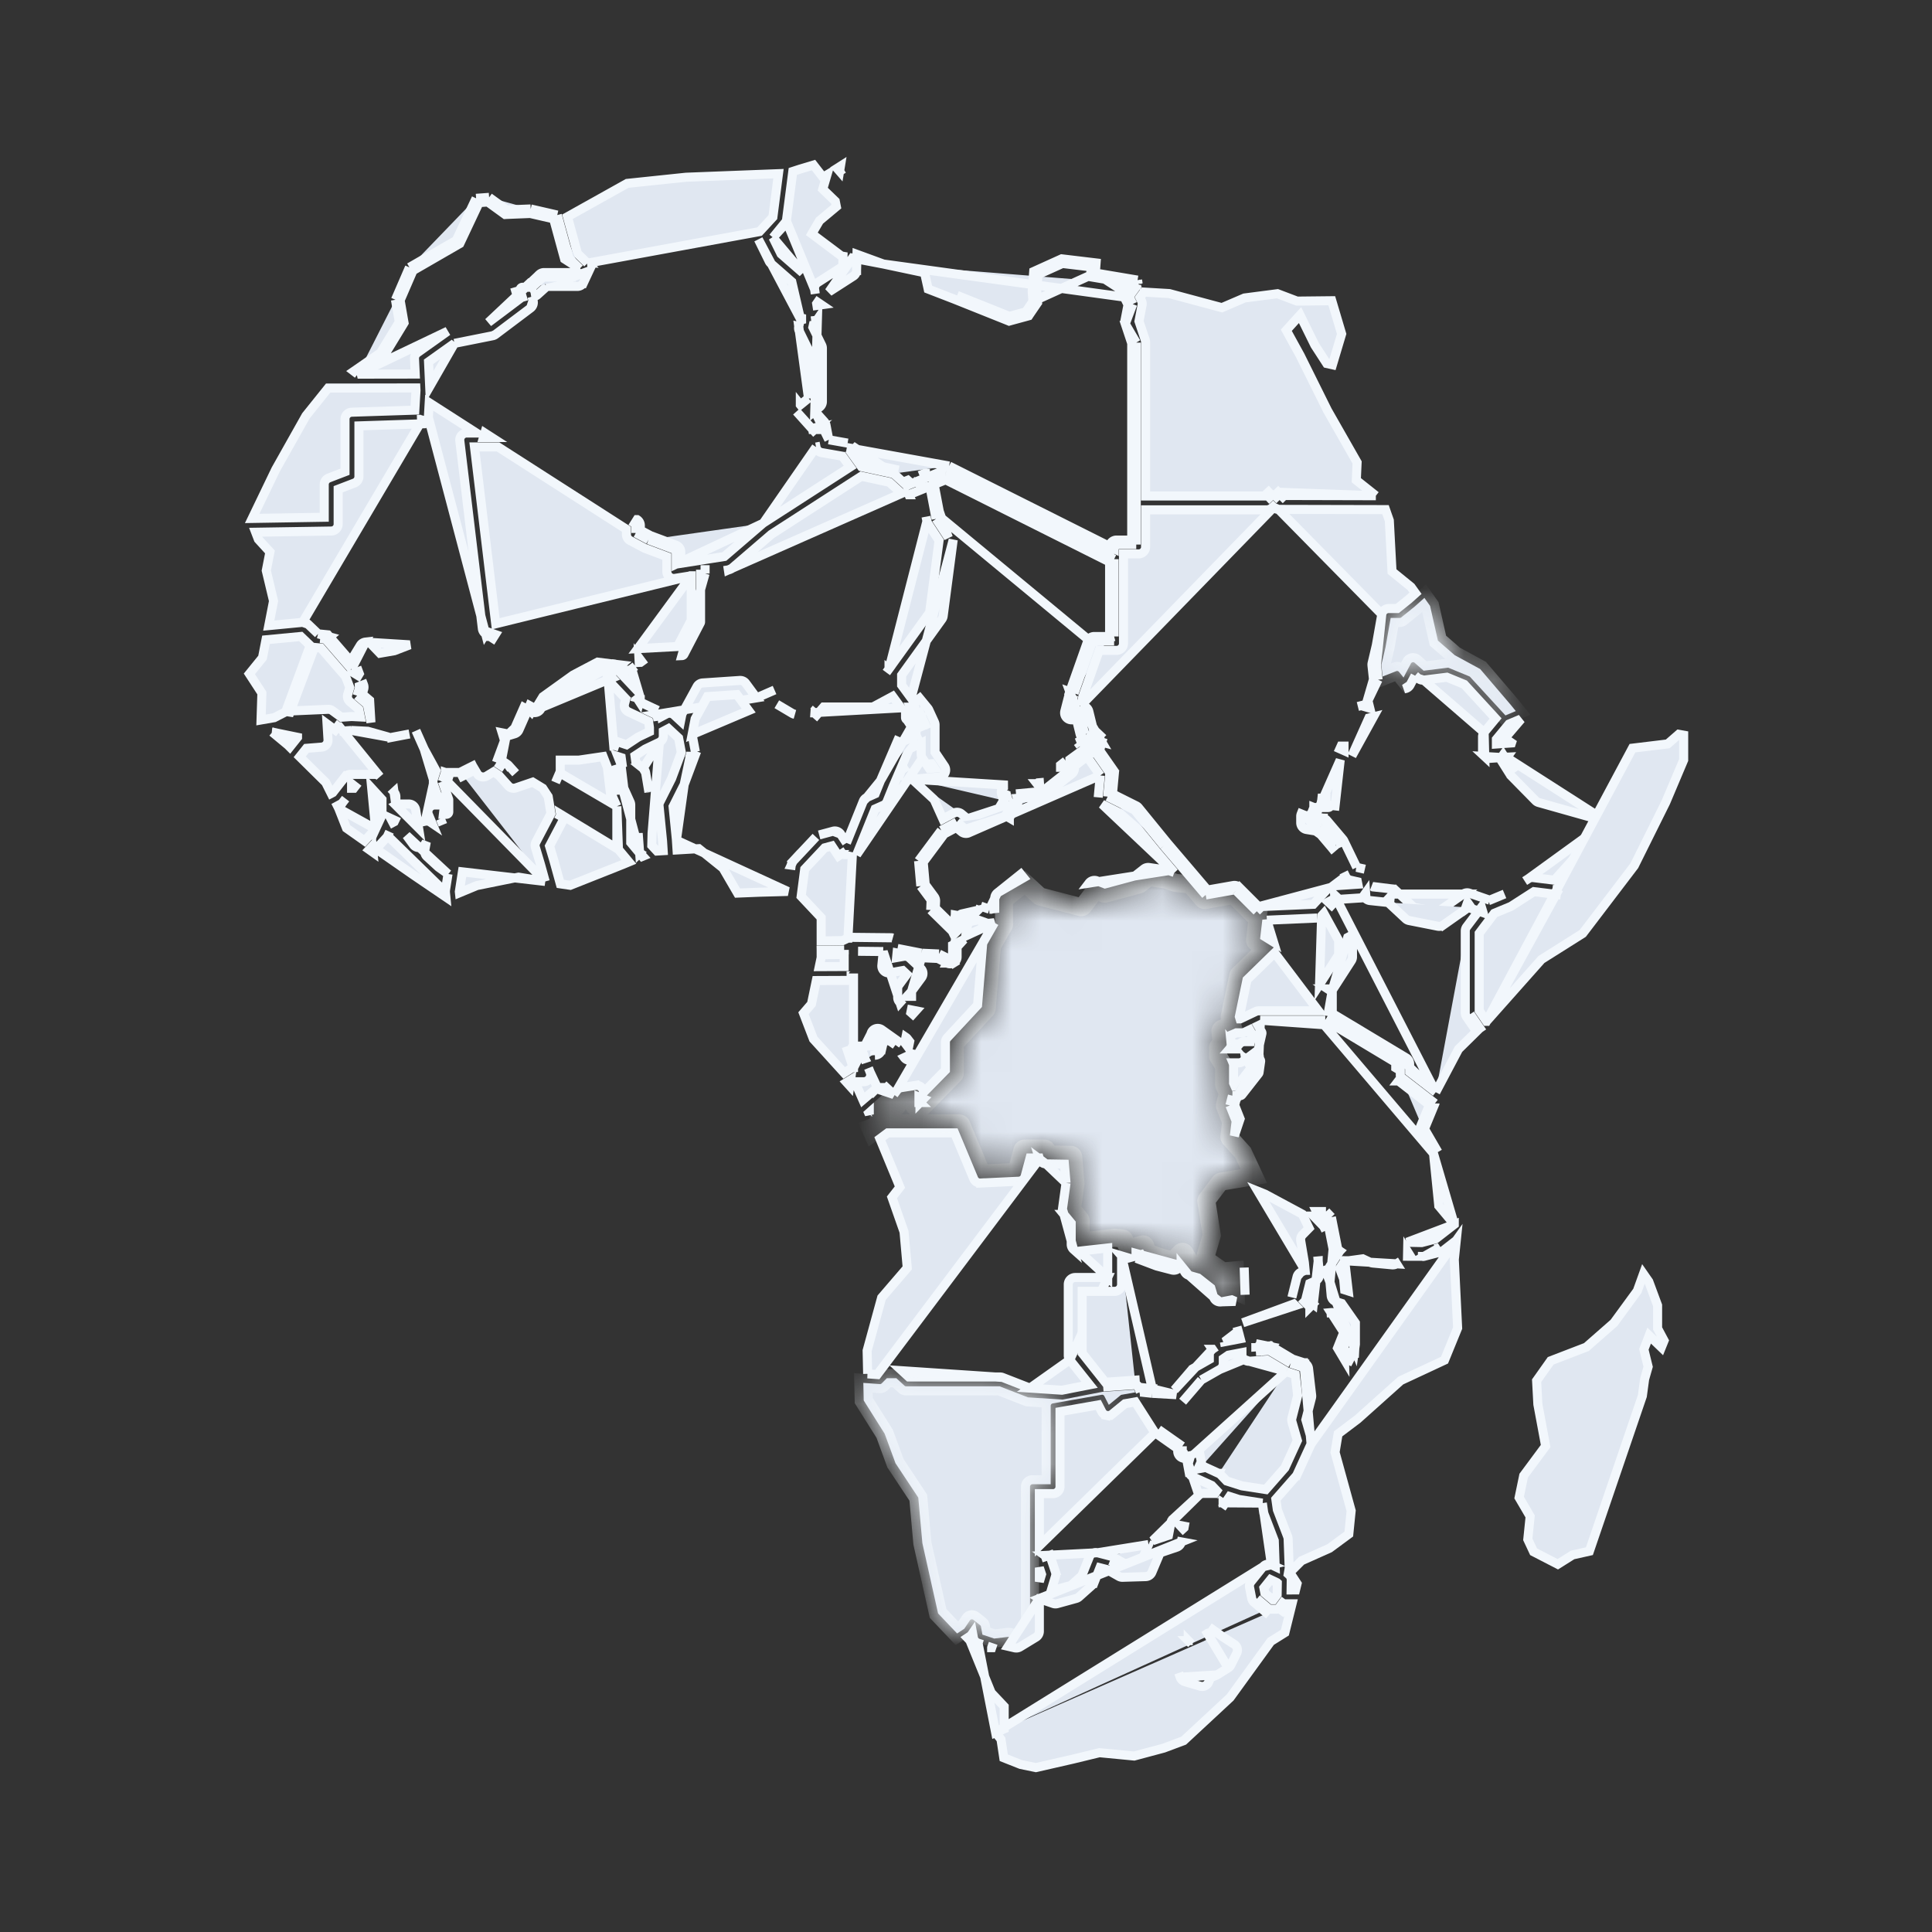
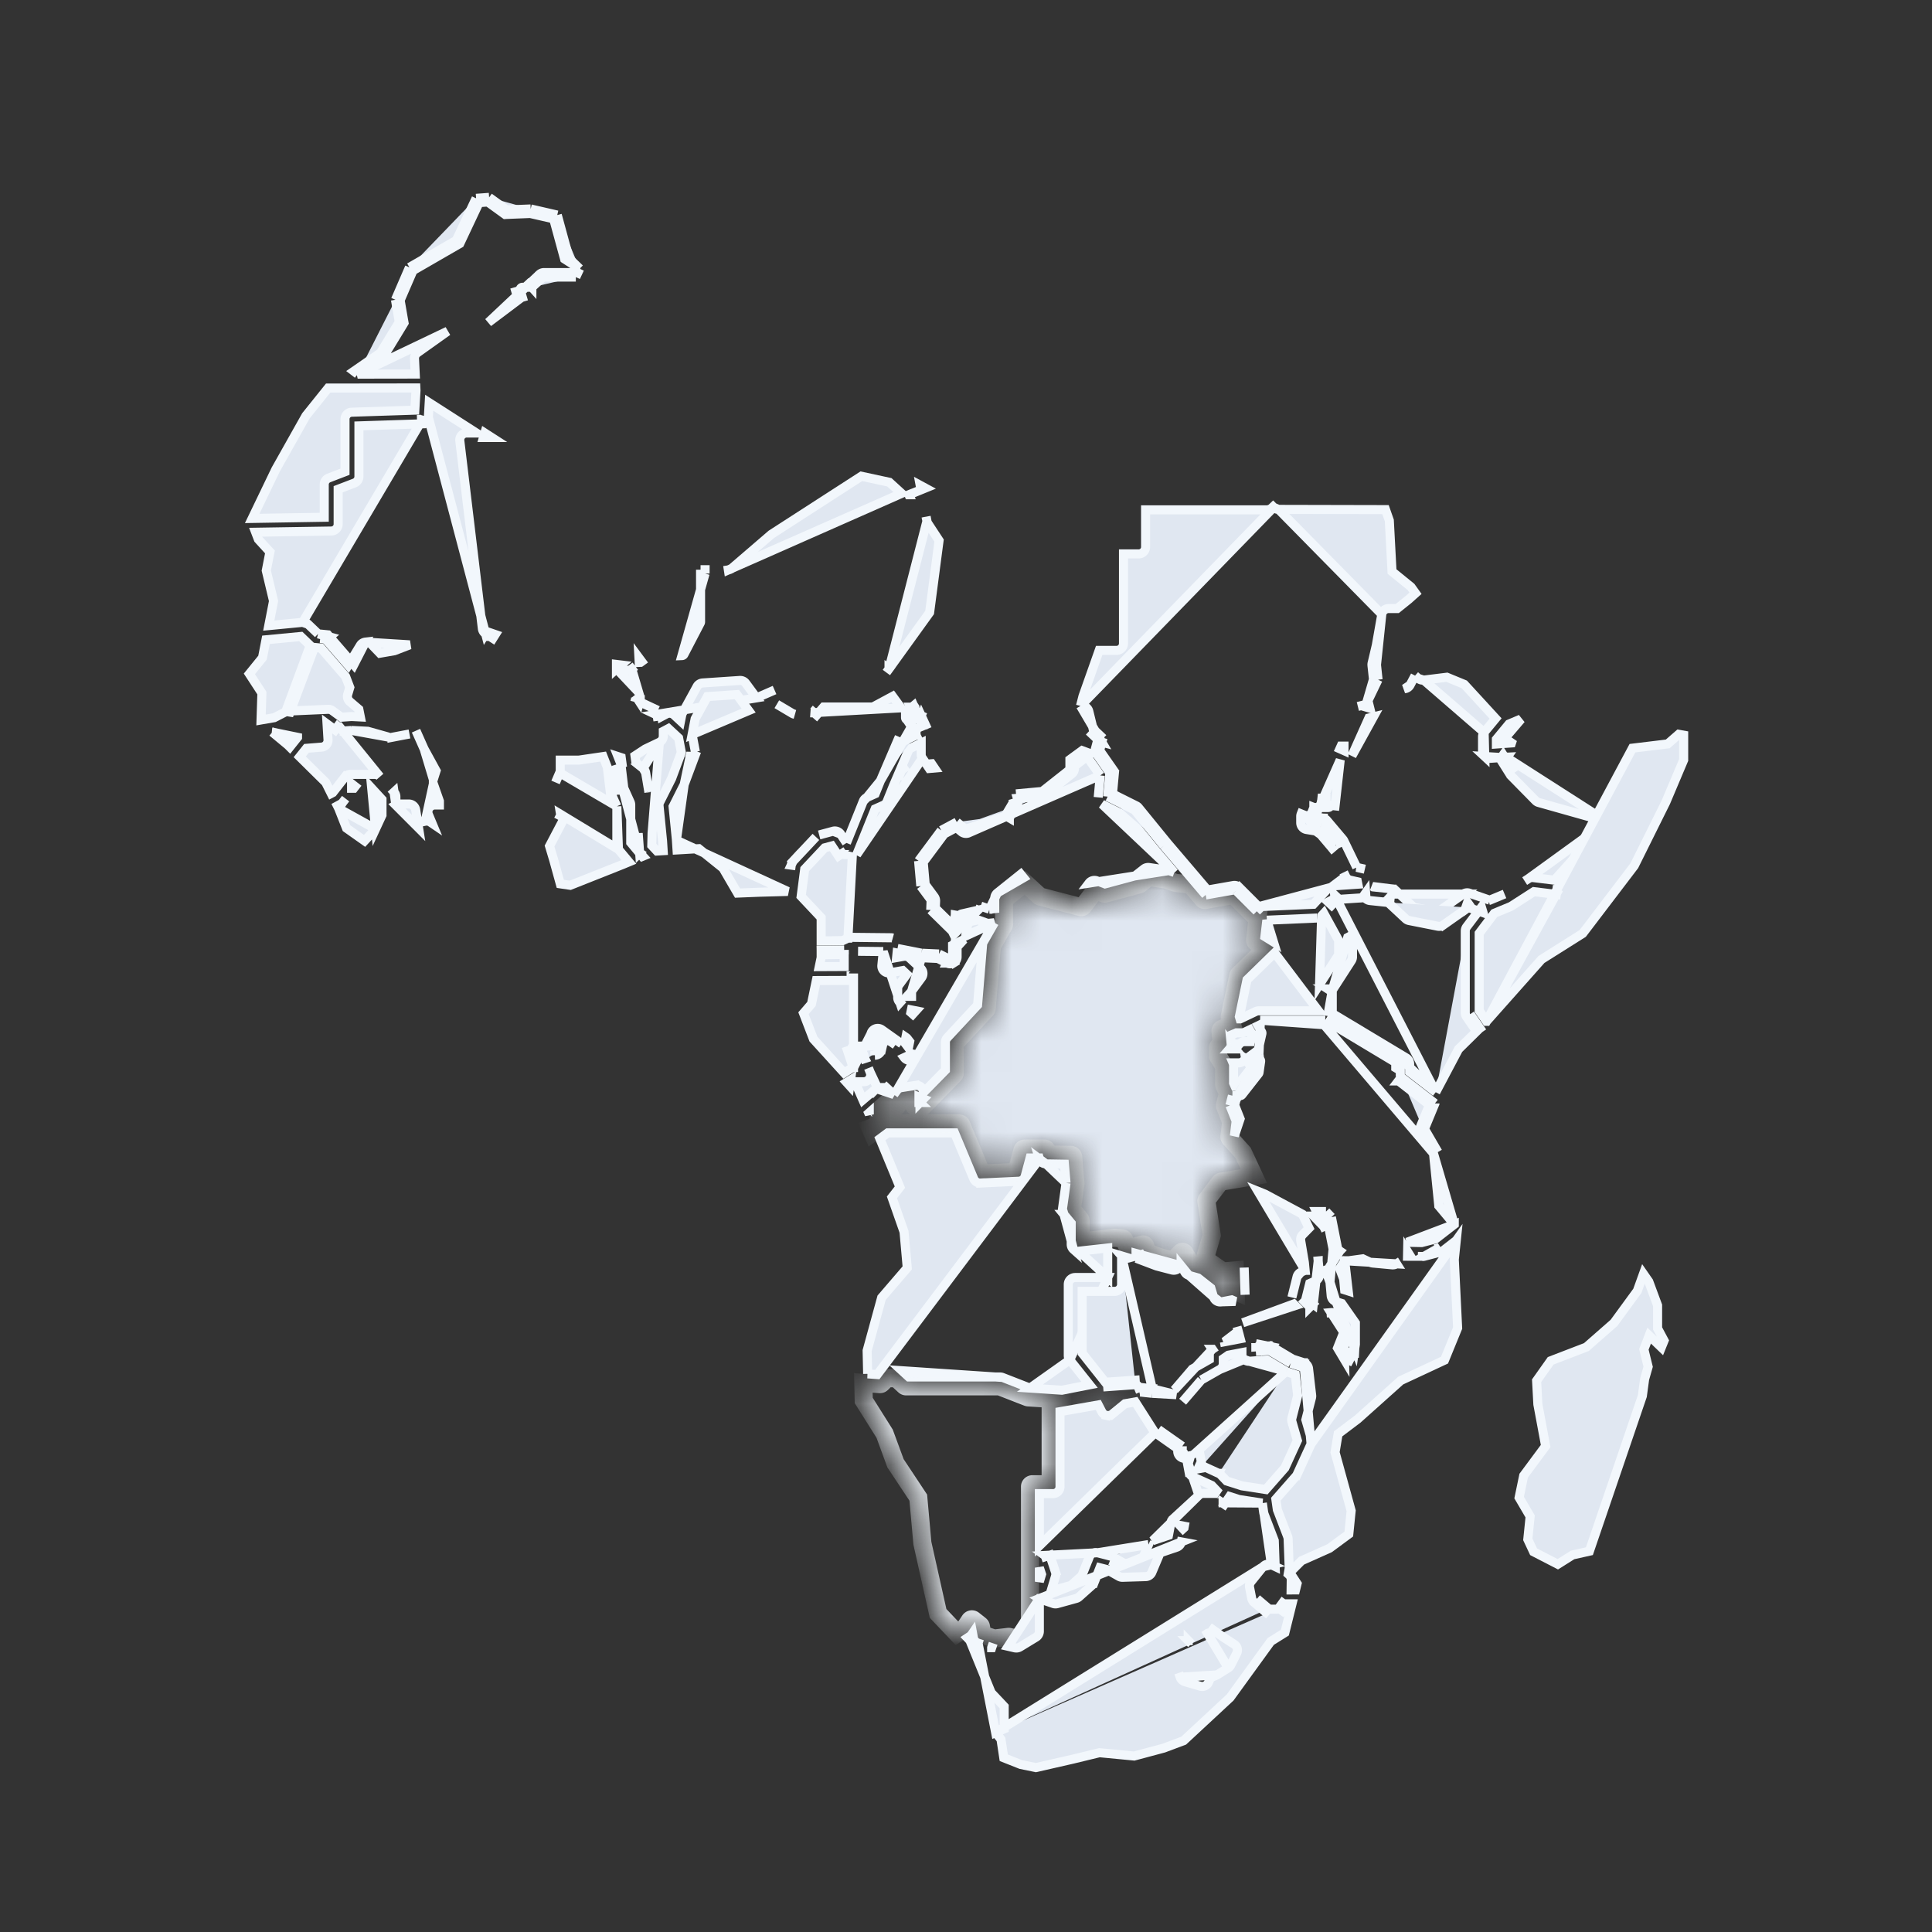
<svg xmlns="http://www.w3.org/2000/svg" width="64" height="64" fill="none">
  <rect width="100%" height="100%" fill="#333333" stroke="none" />
  <path fill="#E0E7F1" stroke="#F2F7FC" stroke-width=".3" d="m54.794 44.4.241.232.09-.223-.197-.369-.018-.033v-.765l-.292-.788-.177-.254-.195.542-.007.02-.013.018-.754 1.032-.01.013-.012.01-.878.77-.02.018-.025.01-1.158.445-.467.66.042.784.245 1.315.012.064-.039.053-.688.928-.151.727.34.581.025.043-.005.048-.073.713.192.41.802.414.466-.293.022-.014.025-.006.534-.12 1.754-5.141.075-.555.002-.01.003-.011.112-.393-.13-.531-.01-.046.016-.044.077-.2.081-.21.163.156zM25.061 23.118l-.356-.484a.23.23 0 0 0-.2-.093l-1.23.083a.23.23 0 0 0-.186.119l-.482.88a.227.227 0 0 0-.024.068l-.038.192-.21-.195a.23.23 0 0 0-.265-.034l-.145.077-.003-.022-.149.02a.08.08 0 0 0-.045-.06l3.333-.551zm0 0 .597-.26-.597.26zm-3.878.128.026-.1v-.001l-.145-.038a.08.08 0 0 0-.02-.075l.139.214zm0 0 .609.287-.61-.287zm-.03-.317-.581-.617v-.132l.19.023a.23.23 0 0 0 .164-.043l-.09-.121.09.12.228.77zm0 0zm9.357-6.703-.4.163m.4-.163-.4.163m.4-.163-.028-.15.17.092-.142.058zm-.4.163-.058-.139.057.139zM23.357 19l-.127.02-.023-.148m.15.128-.767 2.718a.08.08 0 0 0 .067-.042l.54-1.037a.08.08 0 0 0 .01-.037v-1.73m.15.128v-.128h-.15m.15.128-.15-.128m-1.988 3.069-.045.002-.008-.15.09.121-.037.027zm-.648.087-.15-.018v.15l.15-.132zm8.879.13v-.001l1.256-4.895.148-.027-.148.028c.006.03.017.058.034.084h.001l.367.559-.313 2.383-1.345 1.867.121.089-.121-.088zm.416-5.813-.405-.369-.927-.2-2.981 1.924-1.31 1.126h-.001a.23.23 0 0 1-.114.052l-.023-.148.023.149 5.738-2.534zM41.26 35.062l.012.078.148-.02a.08.08 0 0 0 .06.066l-.22-.124zm0 0-.05.062m.05-.062.164.264-.014.096-.443.565h-.054l-.05-.113v-.575a.23.23 0 0 0-.018-.09h.187a.23.23 0 0 0 .178-.085m0 0-.117-.095.116.095z" />
-   <path fill="#E0E7F1" stroke="#F2F7FC" stroke-width=".3" d="m30.238 25.814.878-.076a.23.23 0 0 0 .171-.358l-.312-.462v-.901a.23.23 0 0 0-.02-.096l-.188-.41a.228.228 0 0 0-.032-.05l-.269-.328-.116.095a.08.08 0 0 0-.094-.022l-.018 2.608zm0 0-.005.014.68.63.001.001c.022.021.04.046.052.073v.001l.268.595.361-.193a.23.23 0 0 1 .255.025m-1.612-1.146 3.143.195a.23.23 0 0 0-.173.1.23.23 0 0 0-.03.196l.065.21m-1.393.445-.095.116.095-.116zm0 0 .198.162m0 0 1.035-.338m-1.035.338-.078.025.046.143m.032-.168.063.052-.095.116m1.068-.506.159-.268m-.16.268-.028.049.129.076m-.1-.125.053-.017.047.142m.059-.393.02.063.143-.044m-.163-.02.034-.056.129.076m2.29-1.945a.23.23 0 0 1 .217-.03l-.217.03zm0 0 .09.12-.09-.12zm.15-.157a.23.23 0 0 1-.066-.112l-.117-.476m.182.588-.41-1.506v.005l-.002.004-.159.622a.23.23 0 0 0 .223.287h.166m.182.588.103-.11m-.103.11.103-.11m-.285-.478h.118v-.15m-.117.15-.028-.115.145-.035m0 0 .144.59a.08.08 0 0 0 .023.039m-.167-.63h-.284a.08.08 0 0 1-.078-.099l.16-.622c0-.002 0-.005.002-.007m.367 1.358-.509-1.408.142.05m0 0 .593-1.678m-.593 1.678-.142-.05.593-1.678a.23.23 0 0 1 .217-.153h.508m-.583.203-5.023-4.156m5.023 4.156a.08.08 0 0 1 .075-.053h.508v-.15m-.583.203.733-.203m-.15 0v-2.469m0 2.469h.15m-.15-2.469-5.431-2.722m5.43 2.722.084.042.067-.135m-.15.093v-.093h.15m-5.581-2.63-.381.156m.381-.155.063-.026-.056-.139m-.007.165-.06-.03.067-.135m-.388.32.206 1.083m-.206-1.083-.023-.121-.148.028m.17.093-.113.046-.057-.14m.377 1.177-.017-.025-.125.082m.142-.057.005.03-.147.027m0 0-.235-1.233m.235 1.233.406.619-.64-1.852m0 0 .558-.227m-.559.227.558-.227m0 0 5.575 2.794m-5.574-2.794 5.574 2.794m0 0v2.562m0-2.562v2.562m-.886 3.514.023-.087.144.04-.077.08m-.09-.033.09.034m-.09-.034.064.061.026-.027m-.09-.034-.04.146.141.052.04-.146-.05-.018m-2.706 1.902-.222.374m.222-.374-.084-.274a.08.08 0 0 1 .01-.068l-.148.716m0 0-1.168.381m1.168-.38-1.168.38m-1.862-4.203.042-.019 1.38-5.187-.332 2.526a.23.23 0 0 1-.041.104l-1.336 1.855v.329l.287.392zm4.978 2.33v-.072l.057-.045.093.117h-.15zm-.78.543.035-.028.046-.004.011.15-.093-.118zm-17.506-.607a.238.238 0 0 0-.042-.036m.042.036-.125.09m.125-.09.002.002.234.26-.236-.262zm-.042-.036-.083.125m.083-.125-.083.125m.083-.125-.194-.128m.111.253-.277-.184m.166-.07-.019.099-.147-.029m.166-.07.155-.794m-.155.795-.083-.056-.083.125m0 0 .32-.864m0 0-.085.026-.044-.144.147.029-.017.088zm0 0 .283-.086a.23.23 0 0 0 .143-.127l.295-.668m-.72.88.238-.229a.08.08 0 0 0 .05-.044l.3-.68.132.073m0 0 .114.064m-.114-.064.06-.138.127.07a.08.08 0 0 0 .107-.028l.205-.336 1.003-.72.811-.427.464.057v.412c0 .02.008.04.022.055L17.6 23.577m0 0a.23.23 0 0 0 .307-.081l.19-.311.97-.697.76-.399.285.035M17.6 23.577l.072-.131-.073.13zm0 0 2.512-1.453m0 0v.28c0 .058.023.114.062.157l.558.59-.043.163a.23.23 0 0 0 .125.266l.67.315.03.209v.134l-.353.168a.226.226 0 0 0-.029.016l-.377.249-.34-.114-.048.142a.081.081 0 0 0-.037-.003l-.218-2.572zm2.786-3.05v1.473l-.455.87-1.316.07 1.77-2.413zm0 0-.542.086h-.001a.23.23 0 0 1-.184-.052l-.001-.001a.23.23 0 0 1-.08-.175v-.494l-.72-.27a.203.203 0 0 1-.031-.014l-.465-.247a.23.23 0 0 1-.122-.204v-.17l-4.254-2.728h-.78l.703 5.858 6.477-1.589zM12 22.992l.244.208.044.732-.114-.572a.08.08 0 0 0-.027-.046l-.318-.271m.171-.051-.027.093-.144-.042m.171-.051-.074-.063-.097.114m.171-.051.048-.162a.23.23 0 0 0-.005-.148l-.14.054.002.051-.076.256m.073-.727-.038.063-.128-.078.14-.054.026.069z" />
  <mask id="a" fill="#fff">
-     <path d="M46.864 20.093c-.002 0-.003.002-.004.003l-.442.356a.08.08 0 0 1-.05.017h-.3l-.171.969v.004l-.138.58.042.388.451-.177a.08.08 0 0 1 .092.024l.15.186.245-.464a.08.08 0 0 1 .123-.023l.298.262.792-.098a.08.08 0 0 1 .04.005l.68.28a.11.11 0 0 1 .028.02l1.17 1.274.342-.144-.166-.205-1.014-1.188-.842-.458-.557-.483-.26-1.15-.188-.265-.321.287z" />
-   </mask>
-   <path fill="#E0E7F1" d="M46.864 20.093c-.002 0-.003.002-.004.003l-.442.356a.08.08 0 0 1-.05.017h-.3l-.171.969v.004l-.138.58.042.388.451-.177a.08.08 0 0 1 .092.024l.15.186.245-.464a.08.08 0 0 1 .123-.023l.298.262.792-.098a.08.08 0 0 1 .04.005l.68.28a.11.11 0 0 1 .028.02l1.17 1.274.342-.144-.166-.205-1.014-1.188-.842-.458-.557-.483-.26-1.15-.188-.265-.321.287z" />
-   <path fill="#F2F7FC" d="m46.864 20.093.2.224-.2-.224zm-.004.003-.188-.234.003-.003.185.237zm-.442.356-.189-.234.189.234zm-.35.017-.295-.052.044-.248h.252v.3zm-.171.969.296.052-.003.013-.293-.065zm0 .004.292.065-.001.004-.292-.069zm-.138.58-.298.031-.005-.05.011-.05.292.068zm.042.388.109.28-.366.143-.042-.391.299-.032zm.451-.177.11.279-.11-.28zm.092.024-.234.188.234-.188zm.15.186.265.14-.213.402-.286-.354.234-.188zm.245-.464-.266-.14.266.14zm.056-.041.055.295h-.002l-.053-.295zm.067.018.198-.225-.198.225zm.298.262.037.298-.134.016-.101-.089.198-.225zm.792-.098.038.298-.038-.298zm.04.005.115-.277-.114.277zm.68.28-.111.28-.004-.002.114-.277zm.028.02.22-.203-.22.203zm1.17 1.274.115.277-.194.081-.143-.155.221-.203zm.342-.144.234-.187.25.31-.368.154-.116-.277zm-.166-.205.229-.195.005.007-.233.188zm-1.014-1.188.143-.264.049.027.036.042-.228.195zm-.842-.458-.143.263-.029-.015-.024-.021.196-.227zm-.557-.483-.196.227-.075-.065-.021-.096.292-.066zm-.26-1.15.245-.175.035.05.013.058-.293.066zm-.188-.265-.2-.224.25-.223.195.273-.245.174zm-.122.51c-.002.002-.01.01-.02.017l-.368-.474c-.007.006-.012.01-.01.01l.398.448zm-.015.014-.442.355-.376-.467.442-.355.376.467zm-.442.355a.379.379 0 0 1-.238.085v-.6a.22.22 0 0 0-.139.048l.377.467zm-.238.085h-.3v-.6h.3v.6zm-.004-.248-.172.968-.59-.105.171-.968.591.105zm-.174.98s0-.002 0 0l-.001.005-.586-.13v.001l.001-.006.586.13zm-.002.01-.137.578-.584-.138.137-.579.584.138zm-.13.478.04.388-.596.064-.041-.389.597-.063zm-.367.14.452-.177.219.559-.452.177-.219-.558zm.45-.176a.38.38 0 0 1 .436.115l-.467.376a.22.22 0 0 0 .253.067l-.221-.558zm.436.114.15.186-.467.377-.15-.186.467-.377zm-.349.234.245-.463.53.28-.244.464-.53-.28zm.245-.463a.38.38 0 0 1 .269-.197l.106.59a.22.22 0 0 0 .156-.113l-.53-.28zm.267-.196a.38.38 0 0 1 .32.088l-.396.45a.22.22 0 0 0 .186.052l-.11-.59zm.32.088.298.262-.396.45-.298-.262.396-.45zm.063.19.793-.099.073.596-.792.098-.074-.596zm.791-.099a.38.38 0 0 1 .193.026l-.229.555c.035.014.073.02.112.015l-.076-.596zm.193.026.679.28-.229.555-.679-.28.23-.555zm.675.279a.377.377 0 0 1 .138.095l-.44.407c.02.021.046.042.08.055l.222-.557zm.139.096 1.17 1.273-.443.406-1.17-1.274.443-.405zm.832 1.2.343-.144.232.553-.343.144-.232-.553zm.225.32-.165-.205.467-.376.166.206-.468.376zm-.16-.198-1.014-1.188.456-.39 1.015 1.188-.457.39zm-.93-1.12-.841-.458.287-.527.841.458-.287.527zm-.894-.494-.557-.483.393-.454.557.483-.393.454zm-.653-.644-.26-1.15.585-.133.26 1.151-.585.132zm-.212-1.043-.188-.264.489-.348.188.264-.489.348zm.256-.214-.322.287-.399-.448.322-.287.399.448z" mask="url(#a)" />
+     </mask>
+   <path fill="#F2F7FC" d="m46.864 20.093.2.224-.2-.224zm-.004.003-.188-.234.003-.003.185.237zm-.442.356-.189-.234.189.234zm-.35.017-.295-.052.044-.248h.252v.3zm-.171.969.296.052-.003.013-.293-.065zm0 .004.292.065-.001.004-.292-.069zm-.138.58-.298.031-.005-.05.011-.05.292.068zm.042.388.109.28-.366.143-.042-.391.299-.032zm.451-.177.11.279-.11-.28zm.092.024-.234.188.234-.188zm.15.186.265.14-.213.402-.286-.354.234-.188zm.245-.464-.266-.14.266.14zm.056-.041.055.295h-.002l-.053-.295zm.067.018.198-.225-.198.225zm.298.262.037.298-.134.016-.101-.089.198-.225zm.792-.098.038.298-.038-.298zm.04.005.115-.277-.114.277zm.68.28-.111.28-.004-.002.114-.277zm.028.02.22-.203-.22.203zm1.17 1.274.115.277-.194.081-.143-.155.221-.203zm.342-.144.234-.187.25.31-.368.154-.116-.277zm-.166-.205.229-.195.005.007-.233.188zm-1.014-1.188.143-.264.049.027.036.042-.228.195zm-.842-.458-.143.263-.029-.015-.024-.021.196-.227zm-.557-.483-.196.227-.075-.065-.021-.096.292-.066zm-.26-1.15.245-.175.035.05.013.058-.293.066zm-.188-.265-.2-.224.25-.223.195.273-.245.174zm-.122.51c-.002.002-.01.01-.02.017l-.368-.474c-.007.006-.012.01-.01.01l.398.448zm-.015.014-.442.355-.376-.467.442-.355.376.467zm-.442.355a.379.379 0 0 1-.238.085v-.6a.22.22 0 0 0-.139.048l.377.467zm-.238.085h-.3v-.6h.3v.6zm-.004-.248-.172.968-.59-.105.171-.968.591.105zm-.174.98s0-.002 0 0l-.001.005-.586-.13v.001l.001-.006.586.13zm-.002.01-.137.578-.584-.138.137-.579.584.138zm-.13.478.04.388-.596.064-.041-.389.597-.063zm-.367.14.452-.177.219.559-.452.177-.219-.558zm.45-.176a.38.38 0 0 1 .436.115l-.467.376a.22.22 0 0 0 .253.067l-.221-.558zm.436.114.15.186-.467.377-.15-.186.467-.377m-.349.234.245-.463.53.28-.244.464-.53-.28zm.245-.463a.38.38 0 0 1 .269-.197l.106.59a.22.22 0 0 0 .156-.113l-.53-.28zm.267-.196a.38.38 0 0 1 .32.088l-.396.45a.22.22 0 0 0 .186.052l-.11-.59zm.32.088.298.262-.396.45-.298-.262.396-.45zm.063.19.793-.099.073.596-.792.098-.074-.596zm.791-.099a.38.38 0 0 1 .193.026l-.229.555c.035.014.073.02.112.015l-.076-.596zm.193.026.679.28-.229.555-.679-.28.23-.555zm.675.279a.377.377 0 0 1 .138.095l-.44.407c.02.021.046.042.08.055l.222-.557zm.139.096 1.17 1.273-.443.406-1.17-1.274.443-.405zm.832 1.2.343-.144.232.553-.343.144-.232-.553zm.225.32-.165-.205.467-.376.166.206-.468.376zm-.16-.198-1.014-1.188.456-.39 1.015 1.188-.457.39zm-.93-1.12-.841-.458.287-.527.841.458-.287.527zm-.894-.494-.557-.483.393-.454.557.483-.393.454zm-.653-.644-.26-1.15.585-.133.26 1.151-.585.132zm-.212-1.043-.188-.264.489-.348.188.264-.489.348zm.256-.214-.322.287-.399-.448.322-.287.399.448z" mask="url(#a)" />
  <path fill="#E0E7F1" stroke="#F2F7FC" stroke-width=".3" d="M33.212 45.63a.232.232 0 0 0-.084-.016h-3.023l-.226-.207 3.333.223zm0 0 .906.353m-.906-.353.906.353m1.127-5.753.24.29v.698a.23.23 0 0 0 .077.172l-.316-1.16zm0 0a.23.23 0 0 1-.05-.178m.05.178-.05-.178m0 0 .119-.865m-.119.865.119-.865m-1.196 6.796 1.058.07.918-.18-.656-.825-1.32.935zm2.576-3.664h-1.076a.23.23 0 0 0-.23.23v2.356a.23.23 0 0 0 .05.142l1.256-2.728zm0 0v-.978l-.953.106.953.872zm-1.38-3.132-.054-.622-.61-.01m.664.632-.663-.631m0 0a.23.23 0 0 1-.217-.162l.217.162zm-5.91 6.955.32.023 5.373-7.14-.01-.035h-.302l-.161.6a.23.23 0 0 1-.211.17l-1.268.061-.009-.15.007.15a.23.23 0 0 1-.223-.14l-.636-1.522h-2.213l-.26.193.63 1.524.033.08-.054.07-.21.269.394 1.123.006.018.002.019.099 1.113.005.063-.04.048-.808.94-.48 1.753.017.77zM21.19 28.25l.104.113-.017.007-.383-.46v-1.246a.231.231 0 0 0-.02-.094l-.21-.465-.093-.772-.15.018a.073.073 0 0 0-.004-.02l.772 2.92zm0 0-.003-.002a.23.23 0 0 1-.058-.158l.012-.488.048.649zm-.718-3.187.084.212.066.14-.043-.317-.107-.035zM48.175 40.56l-.622.483-.458.119-.483-.01 1.563-.593zm0 0-.484-.58-.03-.035-.004-.046-.17-1.688m.688 2.348-.688-2.348M40.9 36.609l.18.455-.19.565.056-.47a.08.08 0 0 0-.005-.04l-.199-.5m.158-.01-.012.047-.146-.037m.158-.01.041-.163m-.041.163-.018-.046-.14.056m0 0 .083-.323m6.362 1.1.446.768-.446-.768zm0 0 .347-.841v-.002m-.347.843.348-.843m-.048 1.658-.43-.74-.037-.063.028-.069.304-.738-1.025-.794h-.001l.091-.119m1.07 2.523-3.626-4.265m2.556 1.742a.08.08 0 0 1-.03-.063v-.337m.03.4 1.118.864m-1.117-.864 1.117.864m-1.149-1.264-.077.129-.073-.044v-.085h.15zm0 0-2.484-1.492m0 0v.15h-.041m.041-.15h-2.156l2.115.15m.041-.15-.077.129.036.021m-2.92 2.5.793-1.518a.217.217 0 0 1-.026.015l.008.059.003.02-.008.001-.14.02m-.63 1.403.029-.112-.145-.038m.116.15h-.116v-.15m0 0h.254a.08.08 0 0 0 .063-.03l.55-.702a.08.08 0 0 0 .016-.038l.052-.364a.08.08 0 0 0-.06-.089l-.13-.03m0 0-.01-.078h.029l-.019.078zm.117-.248.018.125.042-.974-.07.034.117.205a.08.08 0 0 1 .008.057l-.116.511a.08.08 0 0 1-.03.046l.031-.004zm-.904-.22-.026-.275.197-.086h.18a.231.231 0 0 0 .1-.022l.163-.078.083.147-.056.245h-.194a.23.23 0 0 0-.178.084l.116.095-.116-.095-.269-.015zm0 0a.23.23 0 0 1-.055.173h.194l-.139-.173zm1.182-4.092 1.656-.072h.001l-1.657.072zm0 0-.063.544.284.177-.221-.721zm1.816-.145-.07 2.273.633-.982v-.476l-.49-.895-.073.08zm-2.086 3.147h1.979l-1.45-1.92-.916.892-.253 1.222.022.073h.006l.513-.244a.231.231 0 0 1 .1-.023zm-12.898 3.373-.018.016.018.041v-.057zM10.025 20.616l-1.122.108.152-.782.006-.032-.007-.032-.233-.976.106-.544.015-.075-.052-.055-.332-.363-.09-.234 2.508-.04a.23.23 0 0 0 .226-.23v-1.154l.54-.207a.23.23 0 0 0 .148-.214v-1.678l2.078-.068-.005-.15a.08.08 0 0 0 .078-.076l-4.016 6.802zm0 0h.001a.23.23 0 0 1 .18.063l-.18-.063zm4.165-6.793.028-.482 1.564 1.003h-.322a.23.23 0 0 0-.228.257l.747 6.225a.23.23 0 0 0 .106.167l.08-.127-.08.127-1.895-7.17zm0 0zm-3.652 7.174-.332-.318.332.318zm0 0 .231.023-.014.15a.08.08 0 0 1 .052.027l.728.84.082-.134m-1.08-.906.384.102-.114.098.114-.098.696.803m0 0 .103.12.386-.752a.23.23 0 0 0-.171.109m-.319.523.319-.523m0 0 .128.078-.128-.078zm4.291-.297.039-.112.142.049-.08.127-.1-.064zm-.21-6.588h.277l-.233-.15-.044.15zm-3.91 6.776a.23.23 0 0 1 .191.069l.289.3.48-.083.507-.195-1.467-.091zm32.432 23.771-.23-.386.206-.518.024.904zm0 0 .122-.233.133.07m-.255.163.317-.356.005.12v.002l.001.027m-.068.043a.08.08 0 0 1 .068-.043m-.068.043-.165.316.165-.316zm.068-.043-.001-.027.148.021-.147.006zm.016-.15h-.022.022zm0 0 .022-.153v-.706l-.452-.646-.191-.06.621 1.565zm-.82-2.212.04.448a.23.23 0 0 0 .159.198l-.199-.646zm0 0-.15-.397.14-.053a.08.08 0 0 1 .007-.072l.33-.508m-.327 1.03.103-1.095.148-.029m.076.094-.103.108-.054-.05v-.002a.23.23 0 0 1-.033-.039l.065-.099.062.04.063.042zm0 0-.053-.051a.08.08 0 0 1-.023-.043m0 0-.148.03-.195-.986m.343.956-.204-1.028m0 0-.108.104-.03-.032m.138-.072-.147.03.008.042m.139-.072-.178-.186m.04.258-.105-.108m0 0h.065v-.15m-.065.15h-.178m.178 0-.044-.046.108-.104m0 0h-.315l.072.15m0 0h-.166l.334.345-.135.065.134-.066-.166-.344zm-.015 1.485-.15.014.15-.013zm0 0 .041.433a.23.23 0 0 1-.136.232l-.186.083-.112.449.22.223-.106.106m.279-1.526-.163 1.43a.231.231 0 0 1-.004-.003l-.004-.004-.106.106v-.001l-.002-.002m0 0-.28-.284.28.284zm.704.186a.23.23 0 0 1 .222.118l.188.342a.23.23 0 0 1 .012.195l-.422-.655zm0 0 .013.15-.013-.15zm-1.486 1.949a.225.225 0 0 0 .048.022l.253.083.08.694-.19.748a.233.233 0 0 0 0 .12h.001l.179.622-.414.904-.632.72-.79-.122-.507-.162-.192-.201a.228.228 0 0 0-.07-.05m2.234-3.378-3.017 2.714.148-.028.082.438m2.787-3.124-.633-.378-.586.041h-.001m1.22.337-1.22-.336m-1.015 3.713-.062.137.063-.137zm0 0-.552-.253m0 0 .014.077-.147.027.062-.136.071.032zm1.567-3.46a.23.23 0 0 1-.172-.062m.172.062-.172-.062m0 0a.23.23 0 0 1-.073-.168v-.058l-.448.086-.17.117v.156a.23.23 0 0 1-.117.2m.808-.333-.808.333m0 0-.61.348m.61-.348-.61.348m0 0-.62.72.62-.72zM21.843 24.59a.23.23 0 0 0 .13-.207v-.158l.17-.09.337.313.09.477-.322.864-.392.78a.23.23 0 0 0-.024.127l.116 1.168.02.316-.205.012-.172-.185.01-.406v-.002l.242-3.008zm0 0-.47.224-.338.222.03.225.239.19v.001m.539-.861-.54.861m0 0a.23.23 0 0 1 .084.142l-.083-.142zm.19.775-.106-.633.106.633zm0 0v.005m0-.005v.005m0 0 .002.015-.002-.015zm31.739.99-2.262-.638a.23.23 0 0 1-.102-.06l-.809-.823V25.7a.229.229 0 0 1-.031-.039l-.246-.39.127-.08m3.323 2.03-3.444-2.206a.231.231 0 0 0-.035.079m3.48 2.128-1.742 1.935-.706-.086a.23.23 0 0 0-.152.035l.081.126-.081-.126 2.6-1.884zm-3.324-2.032a.08.08 0 0 1 .002-.088l.014-.02-.039.002-.133.01m.156.096.246.391.01.014-.256-.404zm-.156-.096-.396.027h-.004a.23.23 0 0 1-.17-.061l.57.034zm-.59-.833a.23.23 0 0 0-.052.146v.485a.23.23 0 0 0 .073.168l-.02-.8zm0 0 .38-.46-1.037-1.13-.576-.237-.768.095m2.001 1.732-2.002-1.732m0 0a.23.23 0 0 1-.18-.056l.18.056zm-.285-.148.105.092-.105-.092zm0 0-.165.313.165-.313zm-3.353 4.369h.474a.08.08 0 0 0 .08-.072l.149.017.17-1.52-.834 1.883-.14-.023-.004.027h-.02m.125-.313.14.056-.038.095h-.102v-.15zm0 0-.125.313m0 0 .019.007-.019.114m0-.121v.121m0 0h.15v-.092l.27.009-.023.148m-.397-.065.397.065m0 0 .024-.148a.23.23 0 0 1 .138.078l.528.625c.012.014.023.03.032.049m-.722-.604a.08.08 0 0 1 .048.027l.528.625c.004.005.008.01.01.017l.136-.066m0 0 .426.881m-.426-.88.426.88m0 0 .269.062-.27-.062zm3.527.885-.845.595-.794-.157-.588-.548-.103.11h2.33zm0 0a.23.23 0 0 1 .208-.029m-.208.029.208-.029m0 0-.05.142.05-.142m0 0 .67.232m-.67-.232.67.232m0 0 .492-.205-.493.205zm-2.637-7.126a.23.23 0 0 1-.181.121l.18-.121zm-1.215 1.053-.15.037-.562 1.255.712-1.292zm.614 5.7-.642-.081.02.014.622.066zm3.46-4.957v.156l.5-.035.001-.003-.085-.058-.138-.095.108-.126.353-.413-.04-.05-.282.119-.417.505z" />
  <path fill="#E0E7F1" stroke="#F2F7FC" stroke-width=".3" d="m47.561 36.18-.865-.669v-.269a.23.23 0 0 0-.112-.197m.977 1.136-1.054-1.007m1.054 1.007.743-1.405.01-.02.017-.017.582-.573-.334-.486a.23.23 0 0 1-.04-.13v-2.71a.23.23 0 0 1 .047-.139m-1.025 5.48-3.28-6.383m2.303 5.247-.077.129m.077-.129-.077.129m.077-.129-2.451-1.472m2.374 1.6-2.524-1.516m.15-.084v.084h-.15m.15-.084v-.77m0 .77-.073-.044-.077.128m0 0 .15-.853m0 0-.024.037-.126-.082h.15v.045zm0 0 .634-.983a.23.23 0 0 0 .036-.124v-.603a.23.23 0 0 0-.028-.11l-.131.072-.511 1.748zm4.453-2.103.12.09-.12-.09zm0 0 .394-.521m0 0-.342-.119m.342.119.095-.126.053.178-.148-.052zm-.342-.119-.83.584-.086-.123.086.123a.23.23 0 0 1-.175.038h-.002l-.954-.189a.23.23 0 0 1-.112-.057l-.58-.54m2.653.165.062-.045-.086-.122-.049.141.073.025zm-2.654-.166-.603-.064a.23.23 0 0 1-.108-.04l-.078-.055m.79.16.049.004.016-.149-.102.11.036.034zm-.79-.16-.913.06m.913-.06.053-.004-.01-.15-.087.123.044.03zm-.913.06.04-.043-.11-.102.01.15.06-.004zm-.098.106-.073.08-.11-.103.132-.072.051.095zm4.923 4.282-.404-.59.404.59zm-21.019-3.108-.175.082-.711.011v-.772l-.04-.042-.623-.663.118-.902.662-.705.236-.064.22.333.124-.082a.08.08 0 0 0 .067.035h.199a.08.08 0 0 0 .074-.05l-.15 2.819zm0 0 .008-.005.016-.005a.223.223 0 0 1 .083-.016l-.107.026zm.29-2.763.611-1.516.276-.123a.231.231 0 0 0 .119-.123l.21-.52.524-1.223.398-.194v.375c0 .044.013.09.04.128l.124-.084-.124.085-2.178 3.195zm0 0zm2.078-4.468.06-.138.097.211.042.092-.139.057-.011-.025v-.124a.08.08 0 0 0-.049-.073zm0 0-.052-.023-.042-.092m.095.115.058-.138-.062-.027m0 0-.079.065-.012-.015m.091-.05-.015-.006m.015.006.037-.03-.052.024m-.076.056-.008-.018.084-.038m-.076.056-.055-.067m.13.01-.13-.055m0 0v-.096m0 .096v.045m0-.045-.057-.025m.057.07v.053h-.15l.06-.137.033.014m.057.07-.057-.07m0 0-.028-.034m0 0-.005.003-.007-.017m.012.015.085-.038m-.085.038-.012-.015m0 0-.053-.064v-.015l.014-.011m.039.09-.04-.09m0 0-.013-.03h.051m-.037.03.037-.03m0 0 .058-.048.02.047m-.078 0h.079m0 0h.018l.002.003v.044m-.02-.047.02.047m0 0 .02.043-.02.008m0-.051v.051m-.443 1.99-.116.293.116-.293zm0 0a.23.23 0 0 1 .194-.144m-.194.144.194-.144m0 0zm.63-.055.171-.014.096.142-.171.015-.096-.143zm-.022-1.279-.011.005.011-.005zm-2.47 7.016h.061l1.258.013h.013l.011.002-1.343-.015zm1.349.016c.003 0 .008 0 .013.002l-.013-.002zm-1.437.001zm.03-.006zm1.415.006zm13.413 11.228-.17.683.17-.683zm0 0a.23.23 0 0 1 .13-.154l-.13.154zm.268-.215-.137.06.137-.06zm0 0-.025-.26-.121-.72V41.1a.23.23 0 0 1 .063-.199l.213-.218-.224-.462-1.232-.662-.235-.095 1.56 2.617zm-4.109-.152.124.213a.23.23 0 0 0 .136.106l-.26-.32zm0 0-.076.079a.23.23 0 0 1-.223.063l-.495-.129a.204.204 0 0 1-.024-.007l-.526-.199.053-.14m1.291.333-1.493-.408c0 .028.005.055.015.08l.146-.04a.08.08 0 0 0 .04.035m0 0 .526.198m-.525-.198.525.198m-1.205-.19v.944a.23.23 0 0 1-.23.23h-1.076v2.046l.766.965.99-.07.01.15m-.46-4.266 1.017 4.403m-1.017-4.403a.23.23 0 0 0 .234.07l-.234-.07zm.46 4.266a.08.08 0 0 1 .08.05l.08.193m-.16-.243-1.069.075 1.07-.075zm.16.243.017-.15.088.01.034.082-.14.058zm0 0 .384.043m0 0 .008-.15h.005m-.013.15.808.046-.795-.195m-.013.15.017-.15h-.004m1.99-1.309a.23.23 0 0 0-.1.19v.144l-.528.3v.001a.226.226 0 0 0-.062.05l-.57.665 1.26-1.35zm0 0 .085.123-.084-.123zm.398-.248.525-.101-.067-.251.145-.04-.145.04-.458.352zm0 0 .028.147-.028-.147zm-2.2-2.655a.05.05 0 0 0 .008.003l.496.129-.504-.132zm2.104 1.331.34-.066.122.052-.462.014zm0 0a.234.234 0 0 1-.043.004m.043-.004-.043.004m0 0a.23.23 0 0 1-.22-.165m.22.165-.22-.165m0 0-.089-.296-.423-.334-.302-.086.813.716zm2.655.233-1.687.621 1.738-.57-.051-.051zm-1.64-1.207.03.901-.03-.901zM27.202 31.705v.015l-.003.015-.06.286.826-.004v-.4l-.763.012v.076zm.767-.088-.002-.15.002.15zm-.004-.15-.913.014.913-.014z" />
  <mask id="b" fill="#fff">
    <path d="m29.942 36.33-.236.32a.08.08 0 0 1-.12.01l-.168-.157-.311.28v.432a.08.08 0 0 1-.052.075l-.22.081.064.147.385-.285a.08.08 0 0 1 .048-.016h2.441a.08.08 0 0 1 .074.05l.674 1.61 1.155-.055.192-.714a.08.08 0 0 1 .078-.06h.647a.08.08 0 0 1 .076.057l.044.142.76.01a.08.08 0 0 1 .078.074l.073.854a.08.08 0 0 1 0 .018l-.117.856.27.327a.08.08 0 0 1 .018.051v.692l1.12-.125h.015l.245.021a.08.08 0 0 1 .066.046l.13.285.47-.13a.08.08 0 0 1 .101.077v.163l.47.177.446.116.255-.264a.08.08 0 0 1 .127.016l.261.448.316.09c.01.003.02.008.028.014l.515.406a.08.08 0 0 1 .028.04l.088.298.337-.066a.08.08 0 0 1 .046.005l.072.03-.023-.692-.372.032a.08.08 0 0 1-.053-.014l-.525-.367a.08.08 0 0 1-.031-.088l.213-.726-.176-1.123a.08.08 0 0 1 .015-.06l.427-.565a.08.08 0 0 1 .05-.03l1.08-.182-.36-.776-.43-.477a.08.08 0 0 1-.019-.063l.057-.485-.2-.507a.08.08 0 0 1-.004-.05l.098-.38-.119-.269a.08.08 0 0 1-.007-.032v-.601l-.187-.301-.002-.005a.07.07 0 0 1-.004-.008L40.356 35a.065.065 0 0 1-.003-.017v-.274a.08.08 0 0 1 .026-.058l.092-.086-.04-.402a.08.08 0 0 1 .048-.081l.33-.144-.069-.224a.081.081 0 0 1-.002-.04l.28-1.348a.082.082 0 0 1 .023-.041l.894-.87-.32-.201a.08.08 0 0 1-.038-.077l.09-.79-.063.002a.08.08 0 0 1-.06-.023l-.679-.68-.943.167a.08.08 0 0 1-.074-.027l-.414-.486-.487-.053a.076.076 0 0 1-.018-.004l-.303-.107-.57-.085-.301.236a.075.075 0 0 1-.029.014l-1.112.3a.08.08 0 0 1-.05-.003l-.281-.106-.402.527a.08.08 0 0 1-.084.029l-1.332-.347a.081.081 0 0 1-.034-.018l-.478-.438-.692.554v.81a.08.08 0 0 1-.01.04l-.393.687-.172 2.062a.08.08 0 0 1-.021.048l-1.037 1.117v.981a.08.08 0 0 1-.023.056l-1.04 1.058a.08.08 0 0 1-.057.024h-.146a.08.08 0 0 1-.08-.08v-.326l-.34.054z" />
  </mask>
  <path fill="#E0E7F1" stroke="#F2F7FC" stroke-width=".6" d="m29.942 36.33-.236.32a.08.08 0 0 1-.12.01l-.168-.157-.311.28v.432a.08.08 0 0 1-.052.075l-.22.081.064.147.385-.285a.08.08 0 0 1 .048-.016h2.441a.08.08 0 0 1 .074.05l.674 1.61 1.155-.055.192-.714a.08.08 0 0 1 .078-.06h.647a.08.08 0 0 1 .076.057l.044.142.76.01a.08.08 0 0 1 .078.074l.073.854a.08.08 0 0 1 0 .018l-.117.856.27.327a.08.08 0 0 1 .018.051v.692l1.12-.125h.015l.245.021a.08.08 0 0 1 .066.046l.13.285.47-.13a.08.08 0 0 1 .101.077v.163l.47.177.446.116.255-.264a.08.08 0 0 1 .127.016l.261.448.316.09c.01.003.02.008.028.014l.515.406a.08.08 0 0 1 .028.04l.088.298.337-.066a.08.08 0 0 1 .046.005l.072.03-.023-.692-.372.032a.08.08 0 0 1-.053-.014l-.525-.367a.08.08 0 0 1-.031-.088l.213-.726-.176-1.123a.08.08 0 0 1 .015-.06l.427-.565a.08.08 0 0 1 .05-.03l1.08-.182-.36-.776-.43-.477a.08.08 0 0 1-.019-.063l.057-.485-.2-.507a.08.08 0 0 1-.004-.05l.098-.38-.119-.269a.08.08 0 0 1-.007-.032v-.601l-.187-.301-.002-.005a.07.07 0 0 1-.004-.008L40.356 35a.065.065 0 0 1-.003-.017v-.274a.08.08 0 0 1 .026-.058l.092-.086-.04-.402a.08.08 0 0 1 .048-.081l.33-.144-.069-.224a.081.081 0 0 1-.002-.04l.28-1.348a.082.082 0 0 1 .023-.041l.894-.87-.32-.201a.08.08 0 0 1-.038-.077l.09-.79-.063.002a.08.08 0 0 1-.06-.023l-.679-.68-.943.167a.08.08 0 0 1-.074-.027l-.414-.486-.487-.053a.076.076 0 0 1-.018-.004l-.303-.107-.57-.085-.301.236a.075.075 0 0 1-.029.014l-1.112.3a.08.08 0 0 1-.05-.003l-.281-.106-.402.527a.08.08 0 0 1-.084.029l-1.332-.347a.081.081 0 0 1-.034-.018l-.478-.438-.692.554v.81a.08.08 0 0 1-.01.04l-.393.687-.172 2.062a.08.08 0 0 1-.021.048l-1.037 1.117v.981a.08.08 0 0 1-.023.056l-1.04 1.058a.08.08 0 0 1-.057.024h-.146a.08.08 0 0 1-.08-.08v-.326l-.34.054z" mask="url(#b)" />
  <path fill="#E0E7F1" stroke="#F2F7FC" stroke-width=".3" d="m38.9 28.903-.177-.063.177.063zm0 0-.58-.681-.002-.001-.004-.006-.003-.003v-.001l-.92-1.13-.884-.44 2.393 2.262zm-2.453-3.215-.067.726.067-.726zm0 0-.416-.595-.161-.06-.277.203v.22a.23.23 0 0 1-.088.18l-.888.7a.231.231 0 0 1-.124.049l-.79.06.01.033a.23.23 0 0 1-.021.184l-.256.43v.001l-.13-.076m3.141-1.33-4.375 1.91a.23.23 0 0 1-.218-.04l-.176-.145m1.629-.395a.08.08 0 0 1-.044.035l-1.238.403a.08.08 0 0 1-.075-.014l-.255-.208m1.612-.216.255-.43m-.255.43.255-.43m-1.867.646.071.132-.088.047m.017-.18-.095.117.078.063m.017-.18-.515.276m.498-.096-.398.213m0 0 .02-.027-.12-.09m.1.117-.697.937m.697-.937-.03.016-.07-.133m0 0-.751 1.01m.154.044-.005-.057-.15.014m.155.043.066.736m-.066-.736-.034.046-.12-.09m0 0 .074.835m.145-.055-.025-.034-.12.09m.145-.056.3.406a.23.23 0 0 1 .045.145l-.01.235m-.335-.786.004.042-.15.014m0 0 .326.439c.01.015.016.032.015.05l-.012.301m.153-.06-.048-.047-.105.107m.153-.06.597.586m-.597-.586-.003.066-.15-.006m0 0 .701.688a.08.08 0 0 1 .016.022l.008-.046-.024.024.024-.025.025-.137m0 0 .056.055m-.056-.055.064-.356.148.026m-.156.385.008-.411.148.026m-.156.385zm.156-.385-.091.506.689-.692-.537.122a.08.08 0 0 0-.061.064zm.693-.324-.05.141.05-.141zm0 0 .291.104m-.29-.104.29.104m0 0 .175-.02v-.34a.23.23 0 0 1 .086-.18l-.26.54zm2.635-4.601a.08.08 0 0 0 .03-.063v-.296l.404-.295.28.103-.714.55zm0 0-.887.7m.887-.7-.887.7m0 0a.08.08 0 0 1-.044.016l-.823.063.867-.08zm-.955.303-.02-.065.02.065zm0 0a.08.08 0 0 1-.008.064m.008-.064-.008.064m-.524 2.994.775-.62.094.117-.869.503zm3.035-.325a.23.23 0 0 1 .264-.076l.268.102.997-.268.291-.228a.23.23 0 0 1 .175-.047l.612.091h.001l.042.011-2.65.415zm2.25-1.029v-.001.001zm-1.967 23.211a.23.23 0 0 0-.271.138l.14.055-.14-.054-.247.621-.36.322-.506.14-.128-.044.121-.401v-.002a.23.23 0 0 0-.002-.138l-.142.048.142-.048-.185-.556-.143.047a.079.079 0 0 0-.028-.039l1.749-.089zm0 0 .452.116m-.452-.116 1.69-.272m.242-3.688a.23.23 0 0 1-.062-.065l-.62-.972-.339.06-.417.34-.095-.115.095.116a.23.23 0 0 1-.193.047l.03-.147-.029.147a.23.23 0 0 1-.158-.12l-.118-.228-1.268.223v2.485a.23.23 0 0 1-.23.23h-.454v1.73l3.944-3.854m-.086.123.086-.123m-.086.123.086-.123m-.086.123.726.511m-.64-.634.79.556m-.15.078v-.078h.15m-.15.078v.09c0 .1.066.19.162.22l.134.04m-.297-.35.064.045.087-.123m0 0v.167a.08.08 0 0 0 .056.077l.09.184m0 0-.017-.09.147-.027-.043.143-.087-.026zm0 0 .078.418.148-.027-.148.027a.23.23 0 0 0 .13.167l.621.284.168.176-.06.088h-.377a.23.23 0 0 0-.156.06l-.404-1.193zm-1.264 2.827-.256.606-.553.017-.373-.212a.228.228 0 0 0-.056-.023m1.238-.388.138.058-.138-.058zm-1.238.388-.038.146m.038-.146-.038.146m0 0a.075.075 0 0 1 .02.007m-.02-.008.02.008m0 0 .41.233-.41-.233zm2.066-1.387.858-.788-1.53 1.505.523-.177.079-.413v-.002a.231.231 0 0 1 .07-.124zM28.274 35.374a.23.23 0 0 0-.105.037l-.205.13-1.018-1.121-.329-.856.24-.279.024-.029.008-.038.153-.736 1.152-.005v-.15a.08.08 0 0 0 .08-.08v3.127zm0 0-.06-.15v-.003l-.002-.004-.001-.005-.134-.402.142-.048m.055.612.578-1.128a.23.23 0 0 1 .357-.137l.451.32m-.402-2.908-.834-.009.834.009zm0 0-.045.456a.23.23 0 0 0 .072.191.23.23 0 0 0 .197.058l.424-.075.132.124-.256.348h-.001a.231.231 0 0 0-.044.136v.281a.23.23 0 0 0 .076.17l.1-.11-.1.111-.555-1.69zm-1.04 3.24a.08.08 0 0 1 .075-.104l.621-.011m-.695.116.134.403-.134-.403zm.695-.116-.146-.034.026-.114.117-.002.003.15zm0 0 .084-.367a.08.08 0 0 1 .124-.047l.54.382m0 0-.089-.122.087-.063m.001.185.087-.122-.088-.063m.001.185v-.184m.512-.892.017-.083.147.029-.1.111-.064-.057zm-.2 1.005.121.161.04-.198-.069-.09a.228.228 0 0 0-.056-.054l-.022.112-.014.069z" />
  <path fill="#E0E7F1" stroke="#F2F7FC" stroke-width=".3" d="m29.064 36.026-.48.409-.17-.387-.01-.022-.016-.018-.11-.12.085-.054h.249a.23.23 0 0 0 .19-.1.23.23 0 0 0 .024-.214l-.14.055.14-.056.238.507zm0 0 .001-.001h-.001zm-.082-1.07-.002-.15.002.15zm0 0a.23.23 0 0 0 .22-.18m-.22.18.22-.18m0 0-.146-.033.146.033zm3.739-4.21-.361.632a.23.23 0 0 0-.03.095l-.166 2-1.005 1.082a.23.23 0 0 0-.061.157v.918l-.726.74v-.007a.23.23 0 0 0-.266-.227l.024.148-.024-.148-.465.073a.23.23 0 0 0-.15.09l3.23-5.553zm0 0-.166.018a.232.232 0 0 1-.102-.011l-.28-.1-.323.073-.082.46.953-.44zm-3.331 5.692-.24-.224-.103.109.343.115zm0 0 .102-.138-.102.138zm.865.265v-.15h-.033v-.031l.15.061-.117.12zm0 0-.033-.032v.032h.033zm1.042-4.757.08.127a.23.23 0 0 0 .108-.195v-.329l.226-.248-.376.19v.387a.08.08 0 0 1-.038.068zm0 0a.079.079 0 0 1-.077.003l-.335-.167m.412.164.08.127a.23.23 0 0 1-.225.01m-.267-.301-.007.15-.031-.002m.038-.148-.067.134.029.014m.038-.148-.575-.026m.537.174.305.153m-.305-.153-.543-.024.006-.15m.842.327.068-.134-.067.134h-.001zm-.842-.327-.006.15-.327 1.11.333-.452a.23.23 0 0 0-.028-.304l-.366-.342a.23.23 0 0 0-.197-.059l-.238.042.015-.152.773.152.03-.147m.011.002a.07.07 0 0 1-.012-.002m0 0-.787-.155.787.155zm-1.873 3.488.002.004-.143.047.14-.055.001.004zm-.083-.25-.157.004.05.149.157-.003-.05-.15zm.698-.286-.133-.094-.036.159.132.093.037-.158zm.929.594a.23.23 0 0 1-.235-.086l.262-.122.147.029a.23.23 0 0 1-.175.18l-.032-.147.033.146zm.008-2.181v.066h-.15l.1-.11.05.044zm-2.021 2.836-.13.08.103.114.027-.194zM26.27 28.53a.23.23 0 0 0-.06.129l.15.02-.15-.02.06-.128zm0 0 .758-.806-.757.807zm1.326-.995-.46.124.46-.124zm0 0a.23.23 0 0 1 .252.095m-.252-.095.252.095m.868-1.213a.23.23 0 0 0-.119.124l.12-.124zm0 0 .276-.124.173-.428m-.449.552.45-.553m0 0 .002-.007.003-.006.558-1.302.138.059a.08.08 0 0 1 .038-.04l.44-.214m-1.18 1.51 1.03-1.793m.15.283h-.15v-.094l.084-.041.066.135zm0 0v-.382m0 0-.06.138-.09-.04m.15-.098-.3-.128m.3.128h-.15v.099m0 0-.15-.227m0 0a.08.08 0 0 1-.048-.074v-.37l.049.445zm-3.798-.211a.23.23 0 0 0 .074.028l-.074-.028zm0 0-.514-.305.514.305zm-3.582 2.354a.211.211 0 0 0 .01-.024l.35-.935-.141-.053a.079.079 0 0 0 .003-.043l-.222 1.055zm0 0-.368.732.11 1.105v.007m.258-1.844-.258 1.845m.52-3.499.1-.52.405-.738.978-.066.39.53-1.873.794zm0 0 .108.571-.108-.57zm-.52 3.498v.003m0-.003v.003m0 0 .021.321.663-.039.057-.003.045.036.736.592.022.018.014.024.467.802.726-.029h.001l.937-.026-3.689-1.696zm0-.008v.002-.002zm0 0v-.002.003zm5.44-.196.193.293m-.192-.293.192.293m0 0 .557-1.382-.557 1.382zm1.807-4.475-.277-.38-.604.325a.231.231 0 0 1-.11.028h-1.573l-.23.265-.113-.099a.08.08 0 0 1-.076.026l2.983-.165zm-9.36 4.69.345.414-.204.085-1.738.69-.296-.043-.033-.005-.209-.755v-.003l-.148-.494.49-.932-.132-.07a.08.08 0 0 0 .008-.05l1.917 1.163zm0 0a.231.231 0 0 1-.053-.147v-1.28m.053 1.427-.053-1.427m0 0-.203-.45v-.001l.137-.062a.076.076 0 0 1-.007-.023m.073.536L18.541 25.6a.228.228 0 0 0 .018-.09v-.33h.603l.034-.003.783-.115.139.354.094.778.15-.018m0 0-.097-.797.096.797zM18.54 25.6l-.137.319.137-.32z" />
  <mask id="c" fill="#fff">
    <path d="m31.943 53.955.186-.276a.08.08 0 0 1 .116-.019l.22.174a.08.08 0 0 1 .03.048l.049.267.39.13.47-.056c.008 0 .017 0 .026.002l.224.05.467-.284v-4.743a.08.08 0 0 1 .08-.08h.604v-2.599a.08.08 0 0 1 .066-.078l1.625-.287a.08.08 0 0 1 .085.042l.15.292.388-.317a.08.08 0 0 1 .036-.017l.452-.08-.038-.091-1.049.073-1.313.255a.078.078 0 0 1-.015.002h-.005l-1.123-.073a.084.084 0 0 1-.024-.006l-.926-.36h-3.097a.08.08 0 0 1-.054-.021l-.27-.248h-.315l-.171.172a.08.08 0 0 1-.062.023l-.546-.04.013.583.693 1.101.36.978.754 1.138.136 1.51.52 2.327.63.663.238-.155z" />
  </mask>
-   <path fill="#E0E7F1" d="m31.943 53.955.186-.276a.08.08 0 0 1 .116-.019l.22.174a.08.08 0 0 1 .03.048l.049.267.39.13.47-.056c.008 0 .017 0 .026.002l.224.05.467-.284v-4.743a.08.08 0 0 1 .08-.08h.604v-2.599a.08.08 0 0 1 .066-.078l1.625-.287a.08.08 0 0 1 .085.042l.15.292.388-.317a.08.08 0 0 1 .036-.017l.452-.08-.038-.091-1.049.073-1.313.255a.078.078 0 0 1-.015.002h-.005l-1.123-.073a.084.084 0 0 1-.024-.006l-.926-.36h-3.097a.08.08 0 0 1-.054-.021l-.27-.248h-.315l-.171.172a.08.08 0 0 1-.062.023l-.546-.04.013.583.693 1.101.36.978.754 1.138.136 1.51.52 2.327.63.663.238-.155z" />
  <path fill="#F2F7FC" d="m31.943 53.955.25.167-.035.051-.052.034-.163-.252zm.186-.276-.25-.168.25.168zm.054-.035-.047-.296h.002l.045.296zm.062.016.186-.235-.186.235zm.22.174.186-.235-.186.235zm.03.048-.296.055.295-.054zm.049.267-.095.285-.168-.056-.032-.174.295-.055zm.39.13.035.298-.066.008-.064-.021.095-.285zm.47-.056.036.298h-.001l-.036-.297zm.026.002-.066.292h-.003l.07-.292zm.224.05.156.257-.104.063-.119-.027.067-.292zm.467-.284h.3v.169l-.144.088-.156-.257zm.684-4.823h.3v.3h-.3v-.3zm.066-2.677.052.295-.052-.295zm1.625-.287-.052-.295.052.295zm.085.042.266-.138-.266.138zm.15.292.19.232-.287.234-.17-.329.267-.137zm.388-.317.19.232-.19-.232zm.036-.017-.053-.295h.001l.052.295zm.452-.08.278-.114.142.345-.367.065-.053-.296zm-.038-.091-.02-.3.215-.015.083.2-.278.115zm-1.049.073-.057-.294.018-.004.018-.001.021.3zm-1.313.255.057.295-.057-.294zm-.02.002.019-.3.008.001-.027.299zm-1.123-.073-.02.3-.004-.001.024-.3zm-.024-.006-.106.281-.003-.001.109-.28zm-.926-.36v-.3h.056l.053.02-.109.28zm-3.151-.021-.203.221.203-.221zm-.27-.248v-.3h.116l.086.079-.202.221zm-.315 0-.212-.212.088-.088h.124v.3zm-.171.172.212.212-.212-.212zm-.062.023-.019.3h-.003l.022-.3zm-.546-.04-.3.007-.007-.33.33.024-.023.3zm.013.583-.254.16-.044-.07-.002-.084.3-.006zm.693 1.101.254-.16.017.027.01.03-.28.103zm.36.978-.251.166-.02-.03-.011-.033.281-.103zm.754 1.138.25-.165.042.063.007.075-.299.027zm.136 1.51-.293.066-.004-.02-.002-.019.3-.027zm.52 2.327-.218.206-.057-.06-.018-.08.293-.066zm.63.663.162.252-.209.135-.172-.18.218-.207zm-.01-.322.185-.277.498.335-.186.276-.498-.334zm.185-.277a.38.38 0 0 1 .256-.163l.094.592a.22.22 0 0 0 .148-.094l-.498-.335zm.258-.164a.38.38 0 0 1 .293.078l-.372.47a.22.22 0 0 0 .169.046l-.09-.594zm.293.078.22.174-.372.47-.22-.173.372-.471zm.22.174a.38.38 0 0 1 .138.229l-.59.109c.01.053.039.1.08.133l.372-.471zm.138.229.05.266-.59.11-.05-.267.59-.11zm-.15.037.39.13-.19.569-.39-.13.19-.57zm.26.116.469-.055.07.595-.469.056-.07-.596zm.468-.055a.38.38 0 0 1 .132.007l-.138.584a.223.223 0 0 0 .079.004l-.073-.595zm.13.006.223.051-.133.585-.223-.05.133-.586zm0 .087.468-.284.312.513-.467.284-.312-.513zm.324-.028v-4.743h.6v4.743h-.6zm0-4.743c0-.21.17-.38.38-.38v.6a.22.22 0 0 0 .22-.22h-.6zm.38-.38h.604v.6h-.604v-.6zm.304.3v-2.599h.6v2.599h-.6zm0-2.599a.38.38 0 0 1 .314-.374l.104.591a.22.22 0 0 0 .182-.217h-.6zm.314-.374 1.625-.286.104.59-1.625.287-.104-.59zm1.625-.286a.38.38 0 0 1 .403.199l-.532.277a.22.22 0 0 0 .233.115l-.104-.591zm.404.2.15.291-.533.275-.15-.291.533-.275zm-.307.196.388-.316.38.464-.388.317-.38-.465zm.388-.316a.38.38 0 0 1 .173-.08l.106.59a.22.22 0 0 0 .1-.046l-.38-.464zm.174-.08.452-.08.105.59-.452.08-.105-.59zm.227.33-.038-.092.555-.23.038.093-.555.229zm.26.093-1.049.073-.042-.598 1.05-.074.041.599zm-1.012.069-1.314.255-.114-.589 1.313-.255.115.589zm-1.314.255a.38.38 0 0 1-.072.007v-.6a.217.217 0 0 0-.042.004l.114.59zm-.072.007h-.01l-.023-.001.055-.598-.018-.001h-.004v.6zm-.025 0-1.123-.074.04-.599 1.122.073-.039.6zm-1.127-.074a.387.387 0 0 1-.106-.024l.211-.561a.213.213 0 0 0-.058-.013l-.047.598zm-.11-.025-.925-.36.218-.56.926.36-.218.56zm-.816-.34h-3.097v-.6h3.097v.6zm-3.097 0a.38.38 0 0 1-.257-.1l.405-.443a.22.22 0 0 0-.148-.057v.6zm-.257-.1-.27-.248.405-.442.27.248-.405.442zm-.067-.169h-.315v-.6h.315v.6zm-.102-.088-.172.172-.425-.424.172-.172.425.424zm-.172.172a.38.38 0 0 1-.293.11l.038-.598a.22.22 0 0 0-.17.064l.425.424zm-.296.11-.546-.04.044-.598.546.04-.044.599zm-.224-.346.013.583-.6.013-.013-.582.6-.014zm-.033.43.693 1.101-.508.32-.693-1.102.508-.319zm.72 1.158.36.977-.564.207-.358-.977.563-.207zm.328.915.755 1.139-.5.331-.755-1.138.5-.332zm.804 1.277.136 1.51-.598.054-.136-1.51.598-.054zm.13 1.472.52 2.326-.586.131-.52-2.326.586-.131zm.444 2.185.63.663-.436.413-.629-.663.435-.413zm.249.618.24-.155.325.504-.239.154-.326-.503z" mask="url(#c)" />
  <path fill="#E0E7F1" stroke="#F2F7FC" stroke-width=".3" d="m40.274 54.62.001.001.002.001.002.001.186.12-.076.152-.298.187-.247.096a.23.23 0 0 0-.127.124m.557-.682-.42.74m.42-.74-.004-.002-.232-.165-.372.24m.608-.073-.608.072m.05.61.139.059m-.138-.059.138.059m-.138-.059-.024.055m.162.004-.077.178m-.085-.182.128.038-.043.144m-.085-.182-.2-.059m.2.06-.053.122.138.06m0 0-.285-.242m0 0 .025.074-.142.048.043-.144.074.022zm0 0-.112-.329m.112.33.16-.599.013-.008m-.285.277-.068.066-.105-.107.142-.049.031.09zm0 0 .285-.277m9.576-20.859L49 33.479v-2.562l.5-.663.536-.222.004-.001a.231.231 0 0 0 .032-.018l.74-.476.742.091.019-.149a.08.08 0 0 0 .069-.026l-2.399 4.38zm0 0 1.805-2.032.014-.016.018-.012 1.351-.852 1.708-2.244 1.043-2.1.593-1.403v-.82l-.164-.029-.33.288-.035.03-.046.005-1.122.136-4.835 9.049zm-4.606 7.937.508-.07.255.12h.001a.234.234 0 0 0 .074.02h.002l.642.06h.023a.23.23 0 0 0 .121-.034l-.079-.127.08.127-1.627-.097zm0 0a.23.23 0 0 1-.09-.006m.09.005-.09-.005m0 0-.168.257.12.318.001.001c.008.02.012.04.014.06l.03.327.118.038-.116-1.001zm2.633-.148h.001l.535-.14-.037-.145a.08.08 0 0 0 .03-.014l-.529.299zm0 0a.235.235 0 0 1-.061.007m.061-.007-.061.007m1.123-.531-.44.342.44-.342zm0 0-.064.62-.001.012v.011l.11 2.257-.435 1.065-1.432.668-.02.01-.017.015-1.406 1.258-.601.454-.048.036-.01.059-.086.52-.006.032.009.032.525 1.904-.078.772-.638.47-.901.403-.026.01-.02.02-.284.285-.086.086.067.102.174.267-.051.208-.147.001.005-.331a.23.23 0 0 0-.08-.178l-.02-.018.028-.162v-.001a.23.23 0 0 0 .004-.047l-.035-.953a.234.234 0 0 0-.014-.071v-.003l-.343-.893-.05-.35.668-.761a.233.233 0 0 0 .036-.056l-.136-.062.136.062.463-1.012 4.81-6.741zm-6.64 3.42a.144.144 0 0 0-.002-.012v-.007.001l.001.017zm0 0v.106l.412-.03.011.15m-.424-.227.548.11-.077.128m-.047-.01a.079.079 0 0 1 .047.01m-.047-.01-.423.029.423-.03zm.047.01.077-.129.672.402m-.75-.273.688.41m0 0 .046-.142.016.005m-.062.138.077-.13-.015-.008m-.062.138.386.126m-.324-.264.37.12-.046.144m0 0 .046-.143m-.046.143.046-.143m0 0a.23.23 0 0 1 .157.192l.103.883a.232.232 0 0 1-.005.084l-.187.729.185.643a.23.23 0 0 1-.012.159l-.24-2.69zm3.928-3.52.003-.15-.003.15zm-.448-.009h-.044l.003-.15.079.127-.038.023z" />
  <path fill="#E0E7F1" stroke="#F2F7FC" stroke-width=".3" d="M40.687 55.252a.231.231 0 0 0 .084-.092l.197-.394a.23.23 0 0 0-.081-.296l-.355-.23-.355-.252-.087.123a.08.08 0 0 0-.09-.002l.687 1.143zm0 0-.37.231m.37-.23-.37.23m0 0a.216.216 0 0 1-.04.02l-.176.07-.066.154a.23.23 0 0 1-.277.13l-.51-.15a.23.23 0 0 1-.153-.147l.142-.048-.142.048 1.222-.077zm-.956-1.135a.223.223 0 0 1 .036-.03l-.036.03zm0 0h-.001l.106.107-.105-.108zm-6.379 3.046.193-.084.09-.039v-.74l-.04-.043-.39-.413-.694-1.706-.01-.027-.02-.02-.063-.066.076-.05a.234.234 0 0 0 .066-.064l.028-.041.028.151a.23.23 0 0 0 .154.177l.047-.142-.047.142.582 2.965zm0 0 .153.193.024.031.006.04.086.57.563.223.5.103 1.218-.278.865-.21.024-.006.026.003 1.123.108.982-.263.659-.247 1.539-1.43 1.328-1.832.017-.024.025-.015.443-.277.237-.954h-.149l-.17.232-.121-.088m-9.378 4.12L41.84 51.9l-.4.498a.23.23 0 0 0-.046.188l.07.359c.01.051.037.097.076.13v.001l.383.325.098-.114m.339-.013a.08.08 0 0 1-.065.032h-.223a.08.08 0 0 1-.051-.019m.339-.013.215-.293-.215.293zm-.34.013-.382-.325.383.325zm-7.59-.334v1.085a.23.23 0 0 1-.11.196l-.534.325a.23.23 0 0 1-.169.028h-.002l-.216-.05 1.03-1.584zm0 0c.016.01.035.02.055.027l.406.139a.229.229 0 0 0 .137.003l.623-.172a.229.229 0 0 0 .093-.051l.441-.394a.228.228 0 0 0 .06-.087l-.139-.055.14.054.191-.483.227.058.402.228a.233.233 0 0 0 .12.03l.766-.023a.23.23 0 0 0 .205-.14l.273-.647.551-.187a.23.23 0 0 0 .152-.175l-.147-.028.147.027-4.703 1.876zm7.444-2.8.338.882.03.859-.124-.059-.244-1.682zm0 0v-.001a.23.23 0 0 1-.013-.05l.013.051zm-.057-.361.044.31-.044-.31zm0 0-.765-.118a.23.23 0 0 1-.037-.01l-.282-.09-.175.257-.124-.085a.08.08 0 0 1-.066.036l1.449.01zM32.85 54.58l.05-.142-.048.143h-.002zm1.653-2.429-.073-.22v.464l.073-.244zm4.72-1.543-.036.033-.102-.11.147.028-.009.049zm2.618 1.292a.23.23 0 0 1 .276-.065l-.276.065z" />
-   <path fill="#E0E7F1" stroke="#F2F7FC" stroke-width=".3" d="m42.088 52.327-.22.274.033.175.257.218h.022l.127-.172.006-.384-.015-.013-.21-.098zM18.061 29.2l-.152-.55-.173-.58a.231.231 0 0 1 .017-.172v-.001l.498-.947-.091-.562-.181-.276-.332-.203-.56.191a.23.23 0 0 1-.245-.064l-.316-.352-.176-.116-.225.137a.23.23 0 0 1-.175.027.23.23 0 0 1-.142-.104l-.073-.123-.419.21-.067-.134m2.812 3.618-3.245-3.312m3.245 3.312-.858-.138-.026-.004-.027.005-1.344.272-.014.003-.014.006-.558.232-.004-.037.102-.657 2.743.318zm-2.812-3.618a.08.08 0 0 1-.036.008h-.46m.496-.008.543-.272-.543.272zm-.496.008.143.046-.033.104h-.11v-.15zm0 0-.096.3m0 0 .142-.05.017.048m-.159.002.205.584a.08.08 0 0 1 .004.026v.396a.08.08 0 0 1-.08.08h-.098l.127-1.088m-.158.002.143.046.015-.048m-.227 1.238.082.197-.082-.197zm.167 2.429.016.162-1.091-.742-1.103-.767-.121-.085.345-.374a.229.229 0 0 0 .041-.06l-.136-.063.136.063 1.913 1.866zm0 0v-.002m0 .002v-.002m0 0a.23.23 0 0 1 .001-.055m-.001.055.001-.055m0 0 .085-.546m-.085.546.085-.546m0 0-.31-.221a.205.205 0 0 1-.023-.02l-.365-.334a.23.23 0 0 1-.071-.21l.049-.274-.046.075a.23.23 0 0 1-.186.11h-.01a.23.23 0 0 1-.185-.094l-.228-.309 1.375 1.277zm-1.782-1.73-.045.024-.07-.133.137.063-.022.046zm-.727.814-.103.11.124.088-.021-.198zm5.781-18.547h1.012a.23.23 0 0 0 .209-.133l-.136-.063.136.063.175-.375-1.396.508zm0 0-.31.279.31-.279zm-.493.338h.03a.23.23 0 0 0 .154-.06l-.184.06zm0 0 .038.13m-.038-.13.038.13m0 0a.23.23 0 0 1-.082.249m.082-.25-.082.25m0 0-1.163.875m1.163-.875-1.163.875m0 0a.23.23 0 0 1-.093.042m.093-.042-.093.042m0 0-1.265.253m1.265-.253-1.265.253m10.212 5.966-1.273 1.094-1.443.227v-.384a.23.23 0 0 0-.15-.215m2.866-.722L22.4 18.686v-.408a.08.08 0 0 0-.052-.075l-.866-.325m3.784-.537.002-.002a.237.237 0 0 1 .023-.017m-.025.02.025-.02m-2.89.74-.053.141.053-.14zm0 0-.857-.32m0 0 .008.004-.07.132m.062-.137-.01-.003-.052.14m.062-.137-.332-.177m.27.314-.42-.224m4.23-.332 2.87-1.852-.256-.357-.688-.12a.23.23 0 0 1-.186-.184m-1.74 2.513 1.74-2.513m0 0 .147-.028-.147.028zm-.11-.58-.437-.486.111-.1-.111.1.436.486zm0 0 .027.03.112-.1-.148.028.008.042zm-.41-.82.094.117-.094-.116zm0 0 .27-.218m-.27.219.27-.219m0 0V11.59l-.305-.622a.23.23 0 0 1-.018-.153l.146.034-.146-.034.323 2.377zm-.266-2.626-.286-1.23-.696-.609a.23.23 0 0 1-.054-.07v-.001l-.357-.725 1.393 2.635zm0 0 .008-.033.146.033-.146.034-.008-.034zm-5.454 7.09h.15v-.09m-.15.09v-.248a.08.08 0 0 0-.037-.067l.08-.127h.001a.23.23 0 0 1 .106.194v.157m-.15.09.07-.132.08.043m-6.158-6.19-.858.611.038.819.82-1.43zm4.405-2.657 5.701-1.046.443-.48.185-1.439-3.062.118-1.949.204-1.98 1.106.333 1.218.33.319zm6.591-1.395.213-1.644.253-.082.432-.13.234.301.084.11.116-.076.01-.006-.112.383-.025.087.065.063.35.338.035.177-.538.45-.02.017-.013.022-.174.297-.067.116.107.08.841.631.028.021.034.007.023.004-.009.336-.83.534a.23.23 0 0 0-.102.226l.148-.021-.148.022-.934-2.263zm0 0v.002m0-.002v.002m1.763-1.654-.083-.095.11-.07-.027.165zm0 0 .13-.078-.13.078zM26.05 7.325a.23.23 0 0 1-.059.125l-.385.418m.444-.543-.444.543m0 0 .267.542.717.626-.984-1.168zm1.447 2.193.033-.048.124.084-.148.021-.009-.057zm-.063 3.556.167-.135a.23.23 0 0 0 .086-.18v-1.765a.232.232 0 0 0-.023-.1l-.293-.598.014-.064.098-.011-.018-.15a.08.08 0 0 0 .057-.034l-.088 3.037zm0 0 .317.353a.24.24 0 0 1 .055.109v.001l.093.488m-.465-.951.465.95m.92-5.611a.23.23 0 0 1-.106.191l-.808.52.774-1.118.15.029m-.01.378v-.002h-.15l.15.003v-.001zm0 0 .01-.378m0 0 .878.168m-.879-.168.004-.152.875.32m0 0 1.364.289.103.462.017.079.075.029.828.32.001.001 1.732.693.046.019.049-.014.544-.148.054-.015.03-.046.236-.346.03-.043-.004-.053-.024-.322.041-.557.81-.366.954.114-.014.191-.01.136.135.023 1.262.212m-8.26-.658 8.16 1.12m.1-.462-.214.293-.002.001a.23.23 0 0 0-.019.235m.235-.529.03.005.003.024.07-.011m-.103-.018.103.018m-.338.51.135-.065m-.135.066.135-.066m-.135.066.08.162m.055-.228.101.207m-.156.021.01-.049.146.028m-.156.021-.1.518a.23.23 0 0 0 .009.116m.09-.634.023.045.134-.066m0 0-.247.655m0 0 .142-.048-.142.048.214.644m-.214-.644.364.62m-.15.024v-.024h.15m-.15.024.008.023.142-.047m-.15.024v6.517m.15-6.541v6.54h-.15m0 0v.15h-.502a.08.08 0 0 0-.08.08v.059l-.117-.058-.033-.017m.732-.213h-.502a.23.23 0 0 0-.23.213m0 0-5.318-2.666m5.318 2.666v.167l-5.385-2.699m.067-.134-3.387-.612a.08.08 0 0 1 .05.032l.434.604 1.051.227m1.852-.25-.067.133m.067-.134-.067.134m0 0a.08.08 0 0 0-.066-.003l-.653.266m0 0-.614.25m.614-.25v-.001l-.056-.138.027-.011h.029v.15zm-.614.25-.415-.377a.08.08 0 0 0-.037-.02m.452.396-.057-.139.088-.035.07.063-.101.111zm-.452-.395.032-.147-.994-.214-.4-.557 1.362.918zm-2.133-1.12.623.11-.623-.11zm10.228-5.289-1.398-.235m1.398.235.02.13m-.02-.13-.017.103m.017-.103-.148.023.01.069.12.01m-1.38-.337 1.144.741.275-.376m-1.42-.365.025-.334-1.138-.136-.928.42-.05.657.025.334m2.067-.94-2.067.94m3.486-.576-.044.007-.002.011-.033-.005m.079-.013-.038-.027m0 0-.04.04m-3.408.563-.235.346m.235-.346-.235.346m0 0-.545.149m.545-.149-.545.149m0 0-1.732-.693 1.732.693zm12.139 5.942-.587-.466-.06-.048.003-.077.023-.513-.981-1.72-.004-.008-.902-1.816-.407-.74-.051-.093.071-.08.235-.26.149-.163.097.198.392.796.395.61.188.042.306-1.023-.327-1.099-1.124.012h-.028l-.027-.01-.62-.235-1.093.142-.699.3-.048.021-.05-.013-1.693-.454-.843-.05-.132.18.053.107a.23.23 0 0 1 .02.143l-.103.535.208.623a.23.23 0 0 1 .011.073v5.094h3.933l.14-.13.103.11m3.452.012-3.236-.116-.106.106.107-.105.108.107m3.127.008-3.127-.008m3.127.008-3.127-.008m-.325-.004a.08.08 0 0 1 .11.002l.153.152m-.263-.154-.185.17.185-.17zm.263.154v-.15h.062m-.063.15.106-.106-.043-.044m-.063.15.063-.15" />
  <path fill="#E0E7F1" stroke="#F2F7FC" stroke-width=".3" d="m11.848 12.394 1.907-.003-.024-.508a.23.23 0 0 1 .096-.198l1-.713-2.979 1.422zm0 0 .84-.581.027-.018.017-.027.624-1.024.029-.049-.01-.055-.12-.692m-1.407 2.446-.125-.096.88-.608.624-1.024-.127-.736m4.135-.311-.144.042.08.272-.994.748 1.694-1.593v-.001a.23.23 0 0 1 .154-.058h.954m-1.744.59a.08.08 0 0 1 .077-.103h.307m-.384.103.11.372-.11-.372zm.384-.103-.1-.111.042-.039h.058v.15zm0 0 .352-.317a.08.08 0 0 1 .054-.02h1.05m0 0-.137-.064.04-.086m.096.15.13-.278m-.13.278v-.15h-.095m0 0 .224-.128m0 0-.334-.323a.08.08 0 0 1-.021-.036l-.387-1.418m.742 1.777-.5-.321-.363-1.33m.12-.126-.033.146-.087-.02m.12-.126-.144.04.024.086m.12-.126-.88-.202m.76.328-.775-.178m0 0h.02l-.006-.15m-.014.15-.78.031-.051.003-.042-.03-.532-.385m1.405.381-.02-.004.034-.146m0 0-.8.032-.576-.416m-.043.153.055-.004-.012-.15m-.043.154-.29.022m.29-.022-.044-.032.087-.121m0 0-.431.032m.098.143.037-.08-.136-.063m.099.143-.619 1.313-.02.042-.04.023-1.51.872m2.189-2.25-.087.006-.011-.15m0 0-.656 1.393-1.553.896m.118.105.02-.046-.138-.06m.118.106-.426.985m.426-.985-.042.024-.075-.13m0 0L13.1 9.93m.155.018-.008-.044-.147.026m.155.018-.018.041-.137-.06M9.02 24.252l.512.425.01.009.059.059.255-.32v-.001l-.837-.172zm1.87-8.418.539-.207v-1.742a.23.23 0 0 1 .222-.23l2.091-.068.038-.653-.004-.083-2.905.004-.736.918-1 1.778-.781 1.623 2.387-.039V16.05a.23.23 0 0 1 .148-.215zm2.224 10.84v-.28a.23.23 0 0 0-.061-.156l-.11.101.11-.101.061.436zm0 0 .027-.014h.002a.232.232 0 0 1 .104-.026h.296a.23.23 0 0 1 .227.194l.096.6-.752-.754zm-1.463-2.477.532.027.697.196-1.23-.223zm0 0-.396.027h-.001l.397-.027zm2.705 1.77.2.572v.127h-.151a.23.23 0 0 0-.191.102.23.23 0 0 0-.021.216l.12.288-.05-.034a.23.23 0 0 0-.177-.034l.27-1.238zm0 0v-.001l.141-.05-.141.05zm-1.943-.314a.23.23 0 0 1 .17.074l-1.34-1.652a.079.079 0 0 1-.053-.016l-.089.121-.267-.197.032.523a.23.23 0 0 1-.211.243l-.502.04-.224.281.844.833.017.017.011.022.17.341.053-.028.4-.514.12.092-.119-.092a.23.23 0 0 1 .181-.088h.807zm.573-1.228.578-.111-.578.11zm1.056.37-.262-.59.27.607a.196.196 0 0 1-.006-.014l-.002-.003zm.403.738-.394-.72.303 1.007.091-.287z" />
  <path fill="#E0E7F1" stroke="#F2F7FC" stroke-width=".3" d="m11.218 26.775-.04-.08.107-.058a.23.23 0 0 0 .072-.061l-.118-.092.119.091-.14.2zm0 0 .005.012m-.005-.012.005.012m0 0 .255.646.598.422.365-.394m-1.218-.674 1.218.674m0 0 .213-.459v-.518l-.341-.371.128 1.348zm-.722-1.348h-.073v-.15l.118.092-.045.058zm30.634-9.239 3.544.008.126.359.086 1.624.003.067.052.042.578.47.149.208-.232.207-.373.3H46a.23.23 0 0 0-.226.19l-3.421-3.475zm0 0a.23.23 0 0 1-.162-.068m.162.068-.162-.068m3.258 5.234a.231.231 0 0 1 .005-.077l.138-.586.182-1.028-.176 1.675m-.15.016.15-.015m-.15.015.15-.015m-.15.015.05.462m.1-.477.052.49m-.152-.013.008-.029.144.042m-.152-.013-.242.831m.242-.831.003.029.149-.016m0 0-.394.818m0 0 .084-.02.036.145-.144-.042.024-.083zm0 0-.13.033.036.145-.036-.145.13-.033zm-3.065-6.527-.019-.019-.044.042a.23.23 0 0 1-.156.06h-4.023v1.23a.23.23 0 0 1-.23.23h-.502v2.966a.23.23 0 0 1-.23.23h-.575l-.536 1.515-.083.325m6.398-6.579-6.398 6.58m0 0h.051a.23.23 0 0 1 .224.175l.143.585.225.213-.103.11m-.54-1.084.707 1.201-.145-.038m-.022-.08c.022.02.03.051.022.08m-.022-.08-.258-.244.258.245zm.022.08.145.039-.073.272m-.072-.312-.091.34m0 0 .123-.085.04.057m-.163.028.145.04.018-.068m-.163.028.485.693a.08.08 0 0 1 .014.053m-.336-.774.444.635-.122.086.122-.086a.23.23 0 0 1 .041.153l-.15-.014m0 0 .15.014-.06.653m-.09-.667-.07.756m0 0 .068-.134.092.045m-.16.089.15.014.01-.103m-.16.089.88.438c.01.005.02.012.026.021l.955 1.171M36.852 26.3l.787.393h.001a.233.233 0 0 1 .075.06l.953 1.17m0 0-.001-.001-.114.097m.115-.096 1.33 1.561m-1.33-1.56-.115.095m0 0 1.387 1.628m.058-.163-.084.015.026.148m.058-.163.854-.15a.23.23 0 0 1 .203.064l-.106.106m-.95-.02.055.066-.114.097m0 0 .938-.166a.08.08 0 0 1 .07.023m0 0 .107-.106.637.637m-.743-.531.684.683m0 0-.007-.15.066-.002m-.06.152.107-.106-.047-.046m-.06.152.06-.152m0 0 1.815-.079.5-.538-2.315.617zm2.423-1.957-.455-.537m.455.537-.871-1.06-.14-.057a.228.228 0 0 0-.016.086v.205a.23.23 0 0 0 .193.227l.38.062m.454.537.012.015.114-.097m-.126.082-.009-.017.135-.065m-.58-.455.054.009.024-.148m-.079.139-.035-.043.114-.096m0 0 .502.594m-.502-.594-.434-.071.936.665m-.08 1.35.82-.056-.016-.08-.233-.053a.23.23 0 0 1-.156-.124l.135-.066-.135.066-.415.312zm-.236-2.756-.149-.017.015-.133h.134v.15zm.5-1.874h.097v.15l-.137-.061.04-.089zm-34.012-3.269.22.022.816.942.138.362-.068.23a.23.23 0 0 0 .07.24h.001l.297.254.05.253-.276-.014h-.028l-.326.023-.295-.217a.23.23 0 0 0-.146-.045l-1.308.058.007.15.848-2.258zm0 0 .015-.15-.015.15zm-.95 2.133.813-2.196-.313-.3-1.152.11-.108.556-.007.036-.024.03-.411.507.388.596.026.04-.001.047-.027.844.438-.076.378-.194z" />
</svg>